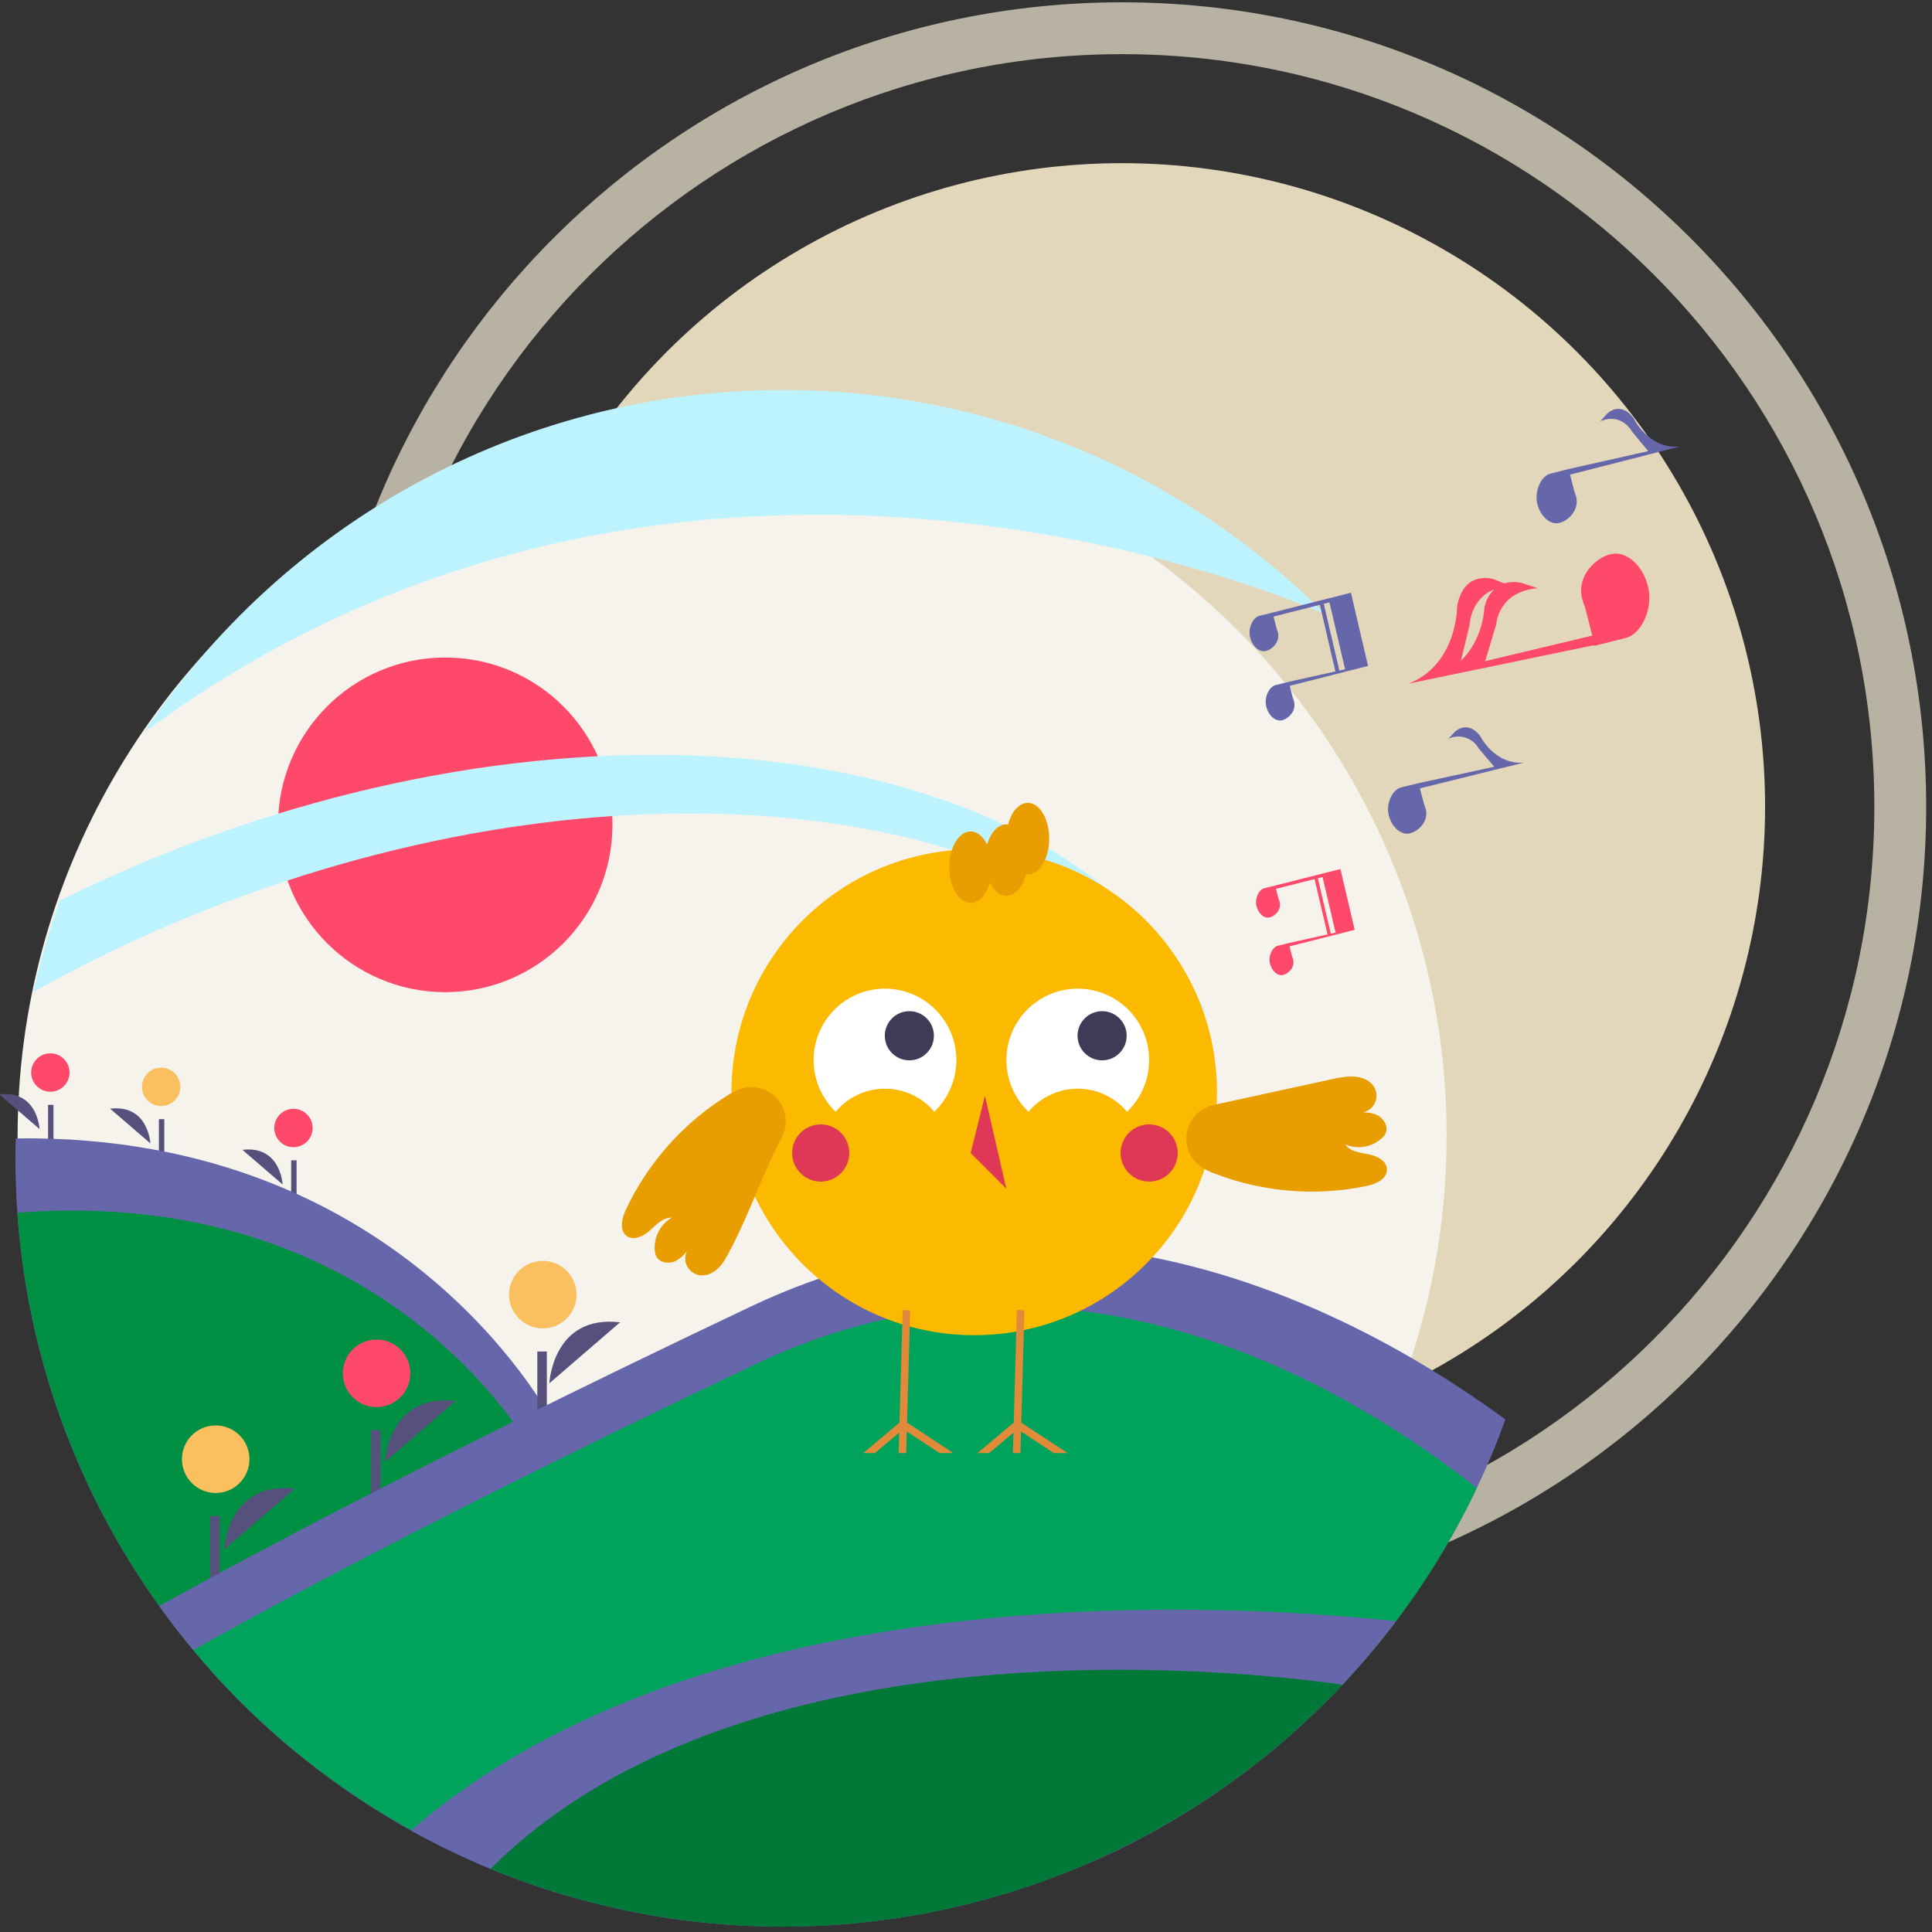
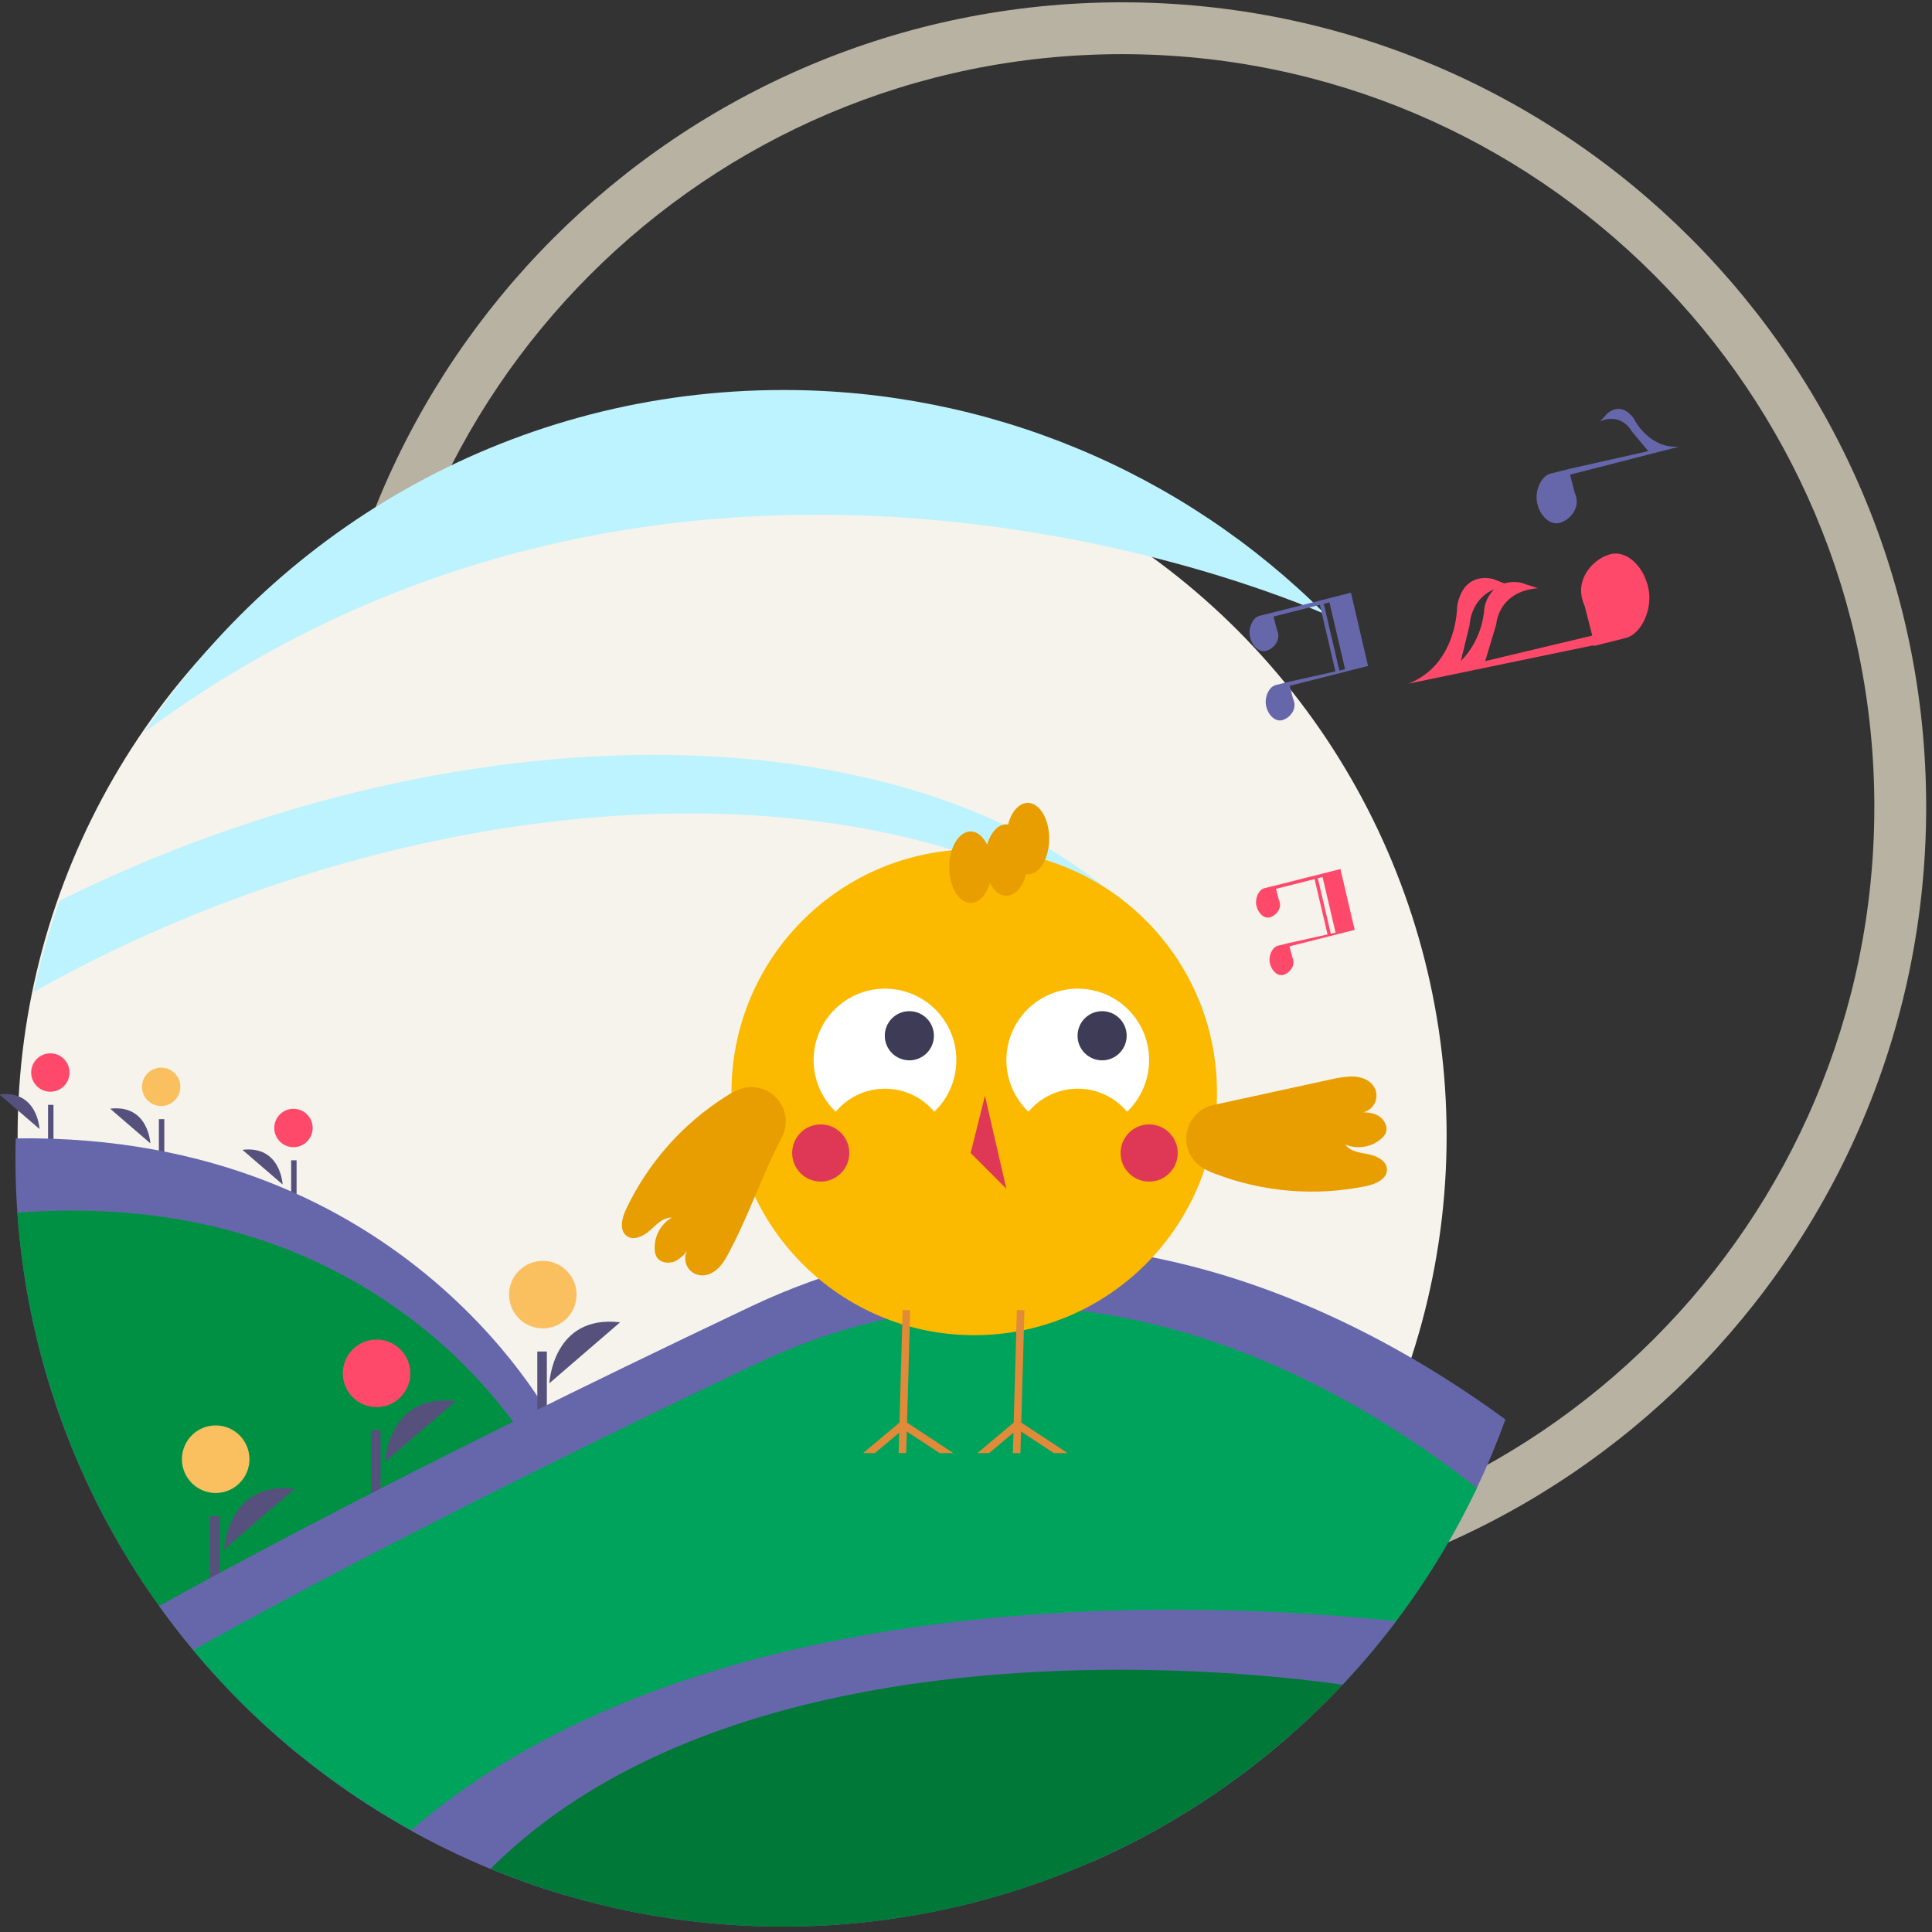
<svg xmlns="http://www.w3.org/2000/svg" xmlns:ns1="http://www.serif.com/" width="100%" height="100%" viewBox="0 0 1080 1080" version="1.1" xml:space="preserve" style="fill-rule:evenodd;clip-rule:evenodd;stroke-linejoin:round;stroke-miterlimit:2;">
  <rect x="0" y="0" width="1080" height="1080" fill="#333333" stroke="none" />
  <g transform="matrix(1,0,0,1,-3999.17,0)">
    <g id="Tavola-da-disegno3" ns1:id="Tavola da disegno3" transform="matrix(0.562,0,0,1,2886.44,0)">
      <rect x="1978.19" y="0" width="1920" height="1080" style="fill:none;" />
      <g transform="matrix(0.962,0,0,0.533,1661.05,451)">
        <g transform="matrix(2.107,0,0,2.138,-1508.76,-896.977)">
-           <circle cx="1423.9" cy="419.486" r="315.675" style="fill:rgb(226,215,186);" />
-         </g>
+           </g>
        <g transform="matrix(2.634,0,0,2.673,-2258.96,-1121.22)">
          <path d="M1423.9,103.811C1598.13,103.811 1739.58,245.26 1739.58,419.486C1739.58,593.712 1598.13,735.161 1423.9,735.161C1249.68,735.161 1108.23,593.712 1108.23,419.486C1108.23,245.26 1249.68,103.811 1423.9,103.811ZM1423.9,124.155C1260.9,124.155 1128.57,256.488 1128.57,419.486C1128.57,582.484 1260.9,714.818 1423.9,714.818C1586.9,714.818 1719.23,582.484 1719.23,419.486C1719.23,256.488 1586.9,124.155 1423.9,124.155Z" style="fill:rgb(183,178,162);" />
        </g>
      </g>
      <g>
        <g transform="matrix(3.934,0,0,2.213,-1847.64,-682.52)">
          <circle cx="1158.06" cy="595.318" r="180.656" style="fill:rgb(245,243,235);" />
        </g>
        <g transform="matrix(-1.778,0,0,1,3654.64,143.819)">
          <path d="M919.788,487.313C919.788,487.313 920.834,465.4 942.273,467.947L919.788,487.313Z" style="fill:rgb(86,81,124);fill-rule:nonzero;" />
          <path d="M913.73,466.46C919.656,466.46 924.46,461.656 924.46,455.73C924.46,449.804 919.656,445 913.73,445C907.804,445 903,449.804 903,455.73C903,461.656 907.804,466.46 913.73,466.46Z" style="fill:rgb(255,73,107);fill-rule:nonzero;" />
          <rect x="911.983" y="473.798" width="3.029" height="21.202" style="fill:rgb(86,81,124);fill-rule:nonzero;" />
          <path d="M783.788,518.313C783.788,518.313 784.834,496.4 806.273,498.947L783.788,518.313Z" style="fill:rgb(86,81,124);fill-rule:nonzero;" />
          <path d="M777.73,497.46C783.656,497.46 788.46,492.656 788.46,486.73C788.46,480.804 783.656,476 777.73,476C771.804,476 767,480.804 767,486.73C767,492.656 771.804,497.46 777.73,497.46Z" style="fill:rgb(255,73,107);fill-rule:nonzero;" />
          <rect x="775.983" y="504.798" width="3.029" height="21.202" style="fill:rgb(86,81,124);fill-rule:nonzero;" />
          <path d="M857.788,495.313C857.788,495.313 858.834,473.4 880.273,475.947L857.788,495.313Z" style="fill:rgb(86,81,124);fill-rule:nonzero;" />
          <path d="M851.73,474.46C857.656,474.46 862.46,469.656 862.46,463.73C862.46,457.804 857.656,453 851.73,453C845.804,453 841,457.804 841,463.73C841,469.656 845.804,474.46 851.73,474.46Z" style="fill:rgb(250,192,96);fill-rule:nonzero;" />
          <rect x="849.983" y="481.798" width="3.029" height="21.202" style="fill:rgb(86,81,124);fill-rule:nonzero;" />
-           <path d="M692.814,410.809C744.474,410.809 786.353,368.93 786.353,317.27C786.353,265.609 744.474,223.73 692.814,223.73C641.153,223.73 599.274,265.609 599.274,317.27C599.274,368.93 641.153,410.809 692.814,410.809Z" style="fill:rgb(255,73,107);fill-rule:nonzero;" />
          <path d="M933.249,503.69C933.249,513.9 932.893,524.027 932.182,534.07C926.694,613.308 899.219,689.445 852.845,753.927C846.784,762.385 840.421,770.606 833.755,778.59C816.482,799.306 797.303,818.357 776.472,835.491L685.159,781.91L630.563,654.486C630.563,654.486 712.022,489.553 933.104,492.544C933.196,496.246 933.245,499.961 933.249,503.69Z" style="fill:rgb(102,103,171);fill-rule:nonzero;" />
          <path d="M932.182,534.07C927.982,593.282 911.553,650.98 883.935,703.523C856.316,756.067 818.106,802.316 771.716,839.351L686.885,789.578L638.469,676.566C638.469,676.566 716.923,517.721 932.182,534.07Z" style="fill:rgb(0,144,67);fill-rule:nonzero;" />
          <path d="M861.211,265.52L861.211,265.534C554.534,38.786 203.168,198.383 200.454,199.608L200.454,199.595C240.28,159.774 287.569,128.201 339.615,106.684C391.661,85.167 447.44,74.128 503.759,74.2C652.855,74.2 784.206,150.177 861.211,265.52Z" style="fill:rgb(189,243,255);fill-rule:nonzero;" />
          <path d="M923.158,410.704C885.261,389.428 845.668,371.325 804.784,356.583C578.722,274.782 354.557,306.309 266.814,423.378C335.098,279.96 578.749,234.863 824.625,323.831C853.242,334.177 881.248,346.141 908.508,359.666C914.447,376.358 919.34,393.403 923.158,410.704Z" style="fill:rgb(189,243,255);fill-rule:nonzero;" />
          <path d="M726.572,673.447C726.572,673.447 724.732,634.88 687,639.363L726.572,673.447Z" style="fill:rgb(86,81,124);fill-rule:nonzero;" />
          <path d="M731.235,642.769C720.806,642.769 712.351,634.314 712.351,623.885C712.351,613.455 720.806,605 731.235,605C741.665,605 750.12,613.455 750.12,623.885C750.12,634.314 741.665,642.769 731.235,642.769Z" style="fill:rgb(255,73,107);fill-rule:nonzero;" />
          <rect x="728.979" y="655.685" width="5.331" height="37.315" style="fill:rgb(86,81,124);fill-rule:nonzero;" />
          <path d="M816.572,722.447C816.572,722.447 814.732,683.88 777,688.363L816.572,722.447Z" style="fill:rgb(86,81,124);fill-rule:nonzero;" />
          <path d="M821.234,690.769C810.805,690.769 802.35,682.314 802.35,671.885C802.35,661.455 810.805,653 821.234,653C831.664,653 840.119,661.455 840.119,671.885C840.119,682.314 831.664,690.769 821.234,690.769Z" style="fill:rgb(250,192,96);fill-rule:nonzero;" />
          <rect x="818.977" y="703.685" width="5.331" height="37.315" style="fill:rgb(86,81,124);fill-rule:nonzero;" />
          <path d="M634.572,629.447C634.572,629.447 632.732,590.88 595,595.363L634.572,629.447Z" style="fill:rgb(86,81,124);fill-rule:nonzero;" />
          <path d="M638.234,598.769C627.805,598.769 619.35,590.314 619.35,579.885C619.35,569.455 627.805,561 638.234,561C648.664,561 657.119,569.455 657.119,579.885C657.119,590.314 648.664,598.769 638.234,598.769Z" style="fill:rgb(250,192,96);fill-rule:nonzero;" />
          <rect x="635.977" y="611.685" width="5.331" height="37.315" style="fill:rgb(86,81,124);fill-rule:nonzero;" />
          <path d="M234.69,352.728L234.692,352.723L228.357,351.16L201.604,344.407L192.014,341.987L191.583,343.824L184.042,375.983L220.298,385.15L220.501,385.284L219.013,391.003C218.773,391.541 218.583,392.101 218.445,392.674C217.443,396.946 221.088,400.496 224.132,401.191C227.176,401.886 230.456,398.986 231.458,394.714C232.446,390.5 230.133,385.684 227.149,384.887L227.15,384.882L220.815,383.318L199.228,378.532L206.484,347.592L204.654,347.174L197.396,378.125L194.727,377.533L202.013,346.462L202.341,346.544L227.839,352.991L228.042,353.125L226.555,358.844C226.315,359.382 226.124,359.942 225.987,360.515C224.985,364.787 228.63,368.337 231.674,369.032C234.718,369.727 237.998,366.827 239,362.555C239.988,358.341 237.675,353.525 234.69,352.728Z" style="fill:rgb(255,73,107);fill-rule:nonzero;" />
-           <path d="M158.162,296.363L158.164,296.355L148.054,293.915L105.961,284.793L114.692,274.541C116.271,271.683 118.915,269.526 122.069,268.521C125.224,267.516 128.646,267.741 131.618,269.148L127.817,265.089C127.817,265.089 120.812,258.388 113.816,267.651C113.816,267.651 105.869,283.81 89.36,282.486L147.221,296.802L147.545,297.012L145.151,306.023C144.765,306.872 144.459,307.754 144.238,308.657C142.624,315.389 148.432,320.968 153.29,322.052C158.148,323.137 163.395,318.558 165.01,311.826C166.602,305.186 162.925,297.61 158.162,296.363Z" style="fill:rgb(102,103,171);fill-rule:nonzero;" />
          <path d="M220.377,239.652L218.591,246.536C218.303,247.184 218.075,247.858 217.91,248.548C216.708,253.691 221.088,257.965 224.745,258.803C228.403,259.641 232.343,256.151 233.545,251.009C234.731,245.936 231.95,240.137 228.364,239.176L228.366,239.17L220.754,237.286L194.816,231.515L203.522,194.27L201.323,193.766L192.614,231.025L189.407,230.312L198.15,192.907L198.544,193.007L229.181,200.778L229.426,200.939L227.64,207.823C227.352,208.471 227.124,209.145 226.959,209.835C225.757,214.978 230.137,219.253 233.794,220.091C237.452,220.929 241.392,217.439 242.594,212.296C243.78,207.223 240.999,201.424 237.413,200.463L237.414,200.457L229.803,198.573L198.668,190.69L197.657,190.434L186.135,187.517L176.569,228.441L220.132,239.491L220.377,239.652Z" style="fill:rgb(102,103,171);fill-rule:nonzero;" />
          <path d="M74.666,120.977L74.669,120.969L64.043,118.313L19.805,108.37L28.937,97.396C28.937,97.396 34.484,86.604 46.693,91.668L42.687,87.297C42.687,87.297 35.306,80.079 27.993,89.997C27.993,89.997 19.705,107.314 2.362,105.834L63.178,121.409L63.519,121.635L61.037,131.3C60.635,132.21 60.317,133.155 60.088,134.124C58.417,141.345 64.536,147.354 69.642,148.535C74.748,149.717 80.242,144.821 81.913,137.6C83.561,130.478 79.672,122.332 74.666,120.977Z" style="fill:rgb(102,103,171);fill-rule:nonzero;" />
          <path d="M154.025,238.36C126.45,227.668 126.724,195.039 126.724,195.039C122.964,174.435 106.311,179.944 106.311,179.944L100.303,182.302C97.211,181.396 93.939,181.287 90.794,181.986L81.57,185.006C103.884,186.822 104.834,205.125 104.834,205.125L111.033,225.757L51.128,211.484L55.305,195.212C55.988,193.665 56.527,192.058 56.916,190.412C59.755,178.139 49.358,167.926 40.683,165.917C32.008,163.908 22.674,172.228 19.836,184.501C17.036,196.606 23.644,210.452 32.15,212.755L32.145,212.77L50.2,217.285L50.266,216.866L154.025,238.36ZM119.761,205.632L124.633,225.612C111.836,213.061 111.478,195.91 111.478,195.91C110.739,192.026 108.852,188.453 106.063,185.652C119.416,191.137 119.761,205.632 119.761,205.632Z" style="fill:rgb(255,73,107);fill-rule:nonzero;" />
          <path d="M852.845,753.928C846.785,762.386 840.422,770.607 833.755,778.59C789.086,832.26 732.009,874.233 667.466,900.877C654.397,906.265 641.02,911.017 627.336,915.132C528.528,941.408 423.848,934.762 329.157,896.2C235.508,854.402 159.83,780.583 115.716,688.002C109.787,675.539 104.456,662.76 99.722,649.664C182.287,589.18 344.979,502.57 522.296,586.729C571.345,610.009 615.141,631.229 653.685,650.389C751.493,698.871 816.589,733.823 852.845,753.928Z" style="fill:rgb(102,103,171);fill-rule:nonzero;" />
          <path d="M833.756,778.59C787.58,833.929 728.23,876.768 661.164,903.164C594.098,929.56 521.471,938.667 449.964,929.645C378.457,920.624 310.368,893.765 251.959,851.539C193.551,809.313 146.7,753.076 115.716,688.002C184.671,633.472 343.715,535.48 518.251,618.308C563.137,639.612 603.21,659.031 638.469,676.566C741.257,727.512 804.574,762.135 833.756,778.59Z" style="fill:rgb(0,163,92);fill-rule:nonzero;" />
          <path d="M712.049,879.389C697.609,887.394 682.724,894.568 667.466,900.877C615.543,922.274 559.918,933.25 503.759,933.181C437.306,933.154 371.764,917.723 312.28,888.097C252.796,858.472 200.99,815.459 160.931,762.438C263.508,751.622 547.051,737.038 712.049,879.389Z" style="fill:rgb(102,103,171);fill-rule:nonzero;" />
          <path d="M667.466,900.876C586.952,933.982 498.286,941.868 413.193,923.491C328.101,905.114 250.591,861.339 190.916,797.957C228.226,792.476 521.149,754.836 667.466,900.876Z" style="fill:rgb(0,120,55);fill-rule:nonzero;" />
          <g transform="matrix(1,0,0,1,4,-10)">
            <path d="M392.879,612.564C467.88,612.564 528.68,551.764 528.68,476.763C528.68,401.762 467.88,340.961 392.879,340.961C317.878,340.961 257.077,401.762 257.077,476.763C257.077,551.764 317.878,612.564 392.879,612.564Z" style="fill:rgb(251,185,0);fill-rule:nonzero;" />
            <path d="M307.383,487.664C310.756,483.627 314.974,480.379 319.74,478.15C324.505,475.921 329.702,474.766 334.963,474.766C340.224,474.766 345.421,475.921 350.187,478.15C354.952,480.379 359.171,483.627 362.543,487.664C368.257,482.209 372.225,475.183 373.946,467.473C375.666,459.763 375.062,451.715 372.209,444.349C369.356,436.982 364.383,430.627 357.918,426.087C351.453,421.547 343.787,419.026 335.89,418.843C327.992,418.66 320.218,420.822 313.549,425.058C306.881,429.293 301.618,435.41 298.426,442.637C295.235,449.863 294.258,457.873 295.619,465.655C296.98,473.436 300.618,480.64 306.072,486.354C306.499,486.801 306.936,487.238 307.383,487.664Z" style="fill:white;fill-rule:nonzero;" />
            <path d="M415.226,487.664C418.599,483.627 422.817,480.379 427.582,478.15C432.348,475.921 437.545,474.766 442.806,474.766C448.067,474.766 453.264,475.921 458.029,478.15C462.795,480.379 467.013,483.627 470.386,487.664C476.1,482.209 480.068,475.183 481.789,467.473C483.509,459.763 482.905,451.715 480.052,444.349C477.199,436.982 472.226,430.627 465.761,426.087C459.296,421.547 451.63,419.026 443.733,418.843C435.835,418.66 428.06,420.822 421.392,425.058C414.724,429.293 409.461,435.41 406.269,442.637C403.078,449.863 402.101,457.873 403.462,465.655C404.822,473.436 408.46,480.64 413.915,486.354C414.342,486.801 414.779,487.238 415.226,487.664Z" style="fill:white;fill-rule:nonzero;" />
            <path d="M321.338,458.913C328.926,458.913 335.078,452.762 335.078,445.174C335.078,437.585 328.926,431.434 321.338,431.434C313.75,431.434 307.599,437.585 307.599,445.174C307.599,452.762 313.75,458.913 321.338,458.913Z" style="fill:rgb(62,59,86);fill-rule:nonzero;" />
            <path d="M429.176,458.913C436.764,458.913 442.915,452.762 442.915,445.174C442.915,437.585 436.764,431.434 429.176,431.434C421.588,431.434 415.437,437.585 415.437,445.174C415.437,452.762 421.588,458.913 429.176,458.913Z" style="fill:rgb(62,59,86);fill-rule:nonzero;" />
            <path d="M295.022,526.69C303.845,526.69 310.998,519.537 310.998,510.713C310.998,501.89 303.845,494.737 295.022,494.737C286.198,494.737 279.045,501.89 279.045,510.713C279.045,519.537 286.198,526.69 295.022,526.69Z" style="fill:rgb(222,56,86);fill-rule:nonzero;" />
            <path d="M478.752,526.69C487.576,526.69 494.729,519.537 494.729,510.713C494.729,501.89 487.576,494.737 478.752,494.737C469.928,494.737 462.775,501.89 462.775,510.713C462.775,519.537 469.928,526.69 478.752,526.69Z" style="fill:rgb(222,56,86);fill-rule:nonzero;" />
            <path d="M386.889,478.76L374.906,530.684L394.876,510.714L386.889,478.76Z" style="fill:rgb(222,56,86);fill-rule:nonzero;" />
            <path d="M448.458,678.468L434.853,667.051L435.17,678.468L430.945,678.468L430.607,666.396L412.24,678.468L404.551,678.468L430.471,661.431L429.466,625.658L428.716,598.641L432.931,598.525L433.692,625.658L434.694,661.4L455.027,678.468L448.458,678.468Z" style="fill:rgb(225,138,58);fill-rule:nonzero;" />
            <path d="M384.544,678.468L370.941,667.051L371.258,678.468L367.044,678.468L366.706,666.396L348.337,678.468L340.648,678.468L366.558,661.431L365.555,625.658L364.805,598.641L369.029,598.525L369.79,625.658L370.782,661.4L391.114,678.468L384.544,678.468Z" style="fill:rgb(225,138,58);fill-rule:nonzero;" />
            <g>
              <path d="M394.876,330.977C391.15,330.977 387.863,333.871 385.665,338.317C383.728,331.632 379.658,326.982 374.905,326.982C374.582,327.015 374.262,327.068 373.946,327.144C372.119,320.006 367.873,315 362.923,315C356.305,315 350.94,323.941 350.94,334.971C350.94,346 356.305,354.942 362.923,354.942C363.246,354.91 363.566,354.856 363.882,354.78C365.709,361.918 369.955,366.924 374.905,366.924C378.632,366.924 381.919,364.03 384.116,359.584C386.054,366.269 390.123,370.918 394.876,370.918C401.494,370.918 406.859,361.977 406.859,350.947C406.859,339.918 401.494,330.977 394.876,330.977Z" style="fill:rgb(232,157,0);fill-rule:nonzero;" />
              <path d="M258.903,483.848L190.033,468.855C186.263,468.243 182.424,467.631 178.642,468.163C174.861,468.695 171.075,470.557 169.147,473.854C168.22,475.438 167.771,477.256 167.853,479.09C167.935,480.924 168.545,482.694 169.61,484.19C170.674,485.685 172.148,486.841 173.854,487.519C175.559,488.196 177.424,488.367 179.225,488.01C175.141,487.878 170.849,487.79 167.226,489.677C163.602,491.565 161.037,496.149 162.803,499.833C163.333,500.85 164.05,501.757 164.917,502.508C167.644,504.952 171.007,506.574 174.618,507.187C178.228,507.799 181.938,507.376 185.318,505.968C182.564,509.917 177.1,510.504 172.372,511.418C167.645,512.333 162.18,515.007 162.004,519.819C161.807,525.225 168.241,528.099 173.538,529.199C201.823,535.019 231.182,532.626 258.15,522.303C261.181,521.26 264.05,519.795 266.672,517.952C269.611,515.72 271.844,512.688 273.105,509.22C274.366,505.752 274.601,501.994 273.781,498.395C272.961,494.797 271.122,491.511 268.483,488.931C265.845,486.351 262.519,484.587 258.903,483.848" style="fill:rgb(232,157,0);fill-rule:nonzero;" />
              <path d="M587.74,542.307C575.393,516.203 555.836,494.176 531.377,478.825C528.722,477.029 525.827,475.616 522.778,474.629C519.228,473.621 515.463,473.658 511.933,474.734C508.403,475.811 505.258,477.882 502.875,480.7C500.492,483.517 498.971,486.962 498.495,490.621C498.018,494.281 498.607,498 500.189,501.334C511.943,523.695 517.842,543.029 529.596,565.39C531.372,568.771 533.19,572.207 535.888,574.91C538.586,577.612 542.35,579.519 546.143,579.079C547.649,578.91 549.093,578.382 550.352,577.539C551.612,576.697 552.651,575.565 553.383,574.238C554.114,572.91 554.517,571.427 554.556,569.912C554.596,568.397 554.271,566.895 553.61,565.531C555.26,567.856 557.429,569.765 559.945,571.104C563.631,572.866 568.837,572.162 570.72,568.536C571.214,567.501 571.508,566.383 571.588,565.239C571.902,561.59 571.178,557.927 569.497,554.674C567.817,551.42 565.249,548.709 562.092,546.853C566.904,546.681 570.657,550.696 574.229,553.925C577.801,557.154 583.222,559.915 587.174,557.163C591.614,554.072 590.044,547.202 587.74,542.307Z" style="fill:rgb(232,157,0);fill-rule:nonzero;" />
            </g>
          </g>
        </g>
      </g>
    </g>
  </g>
</svg>